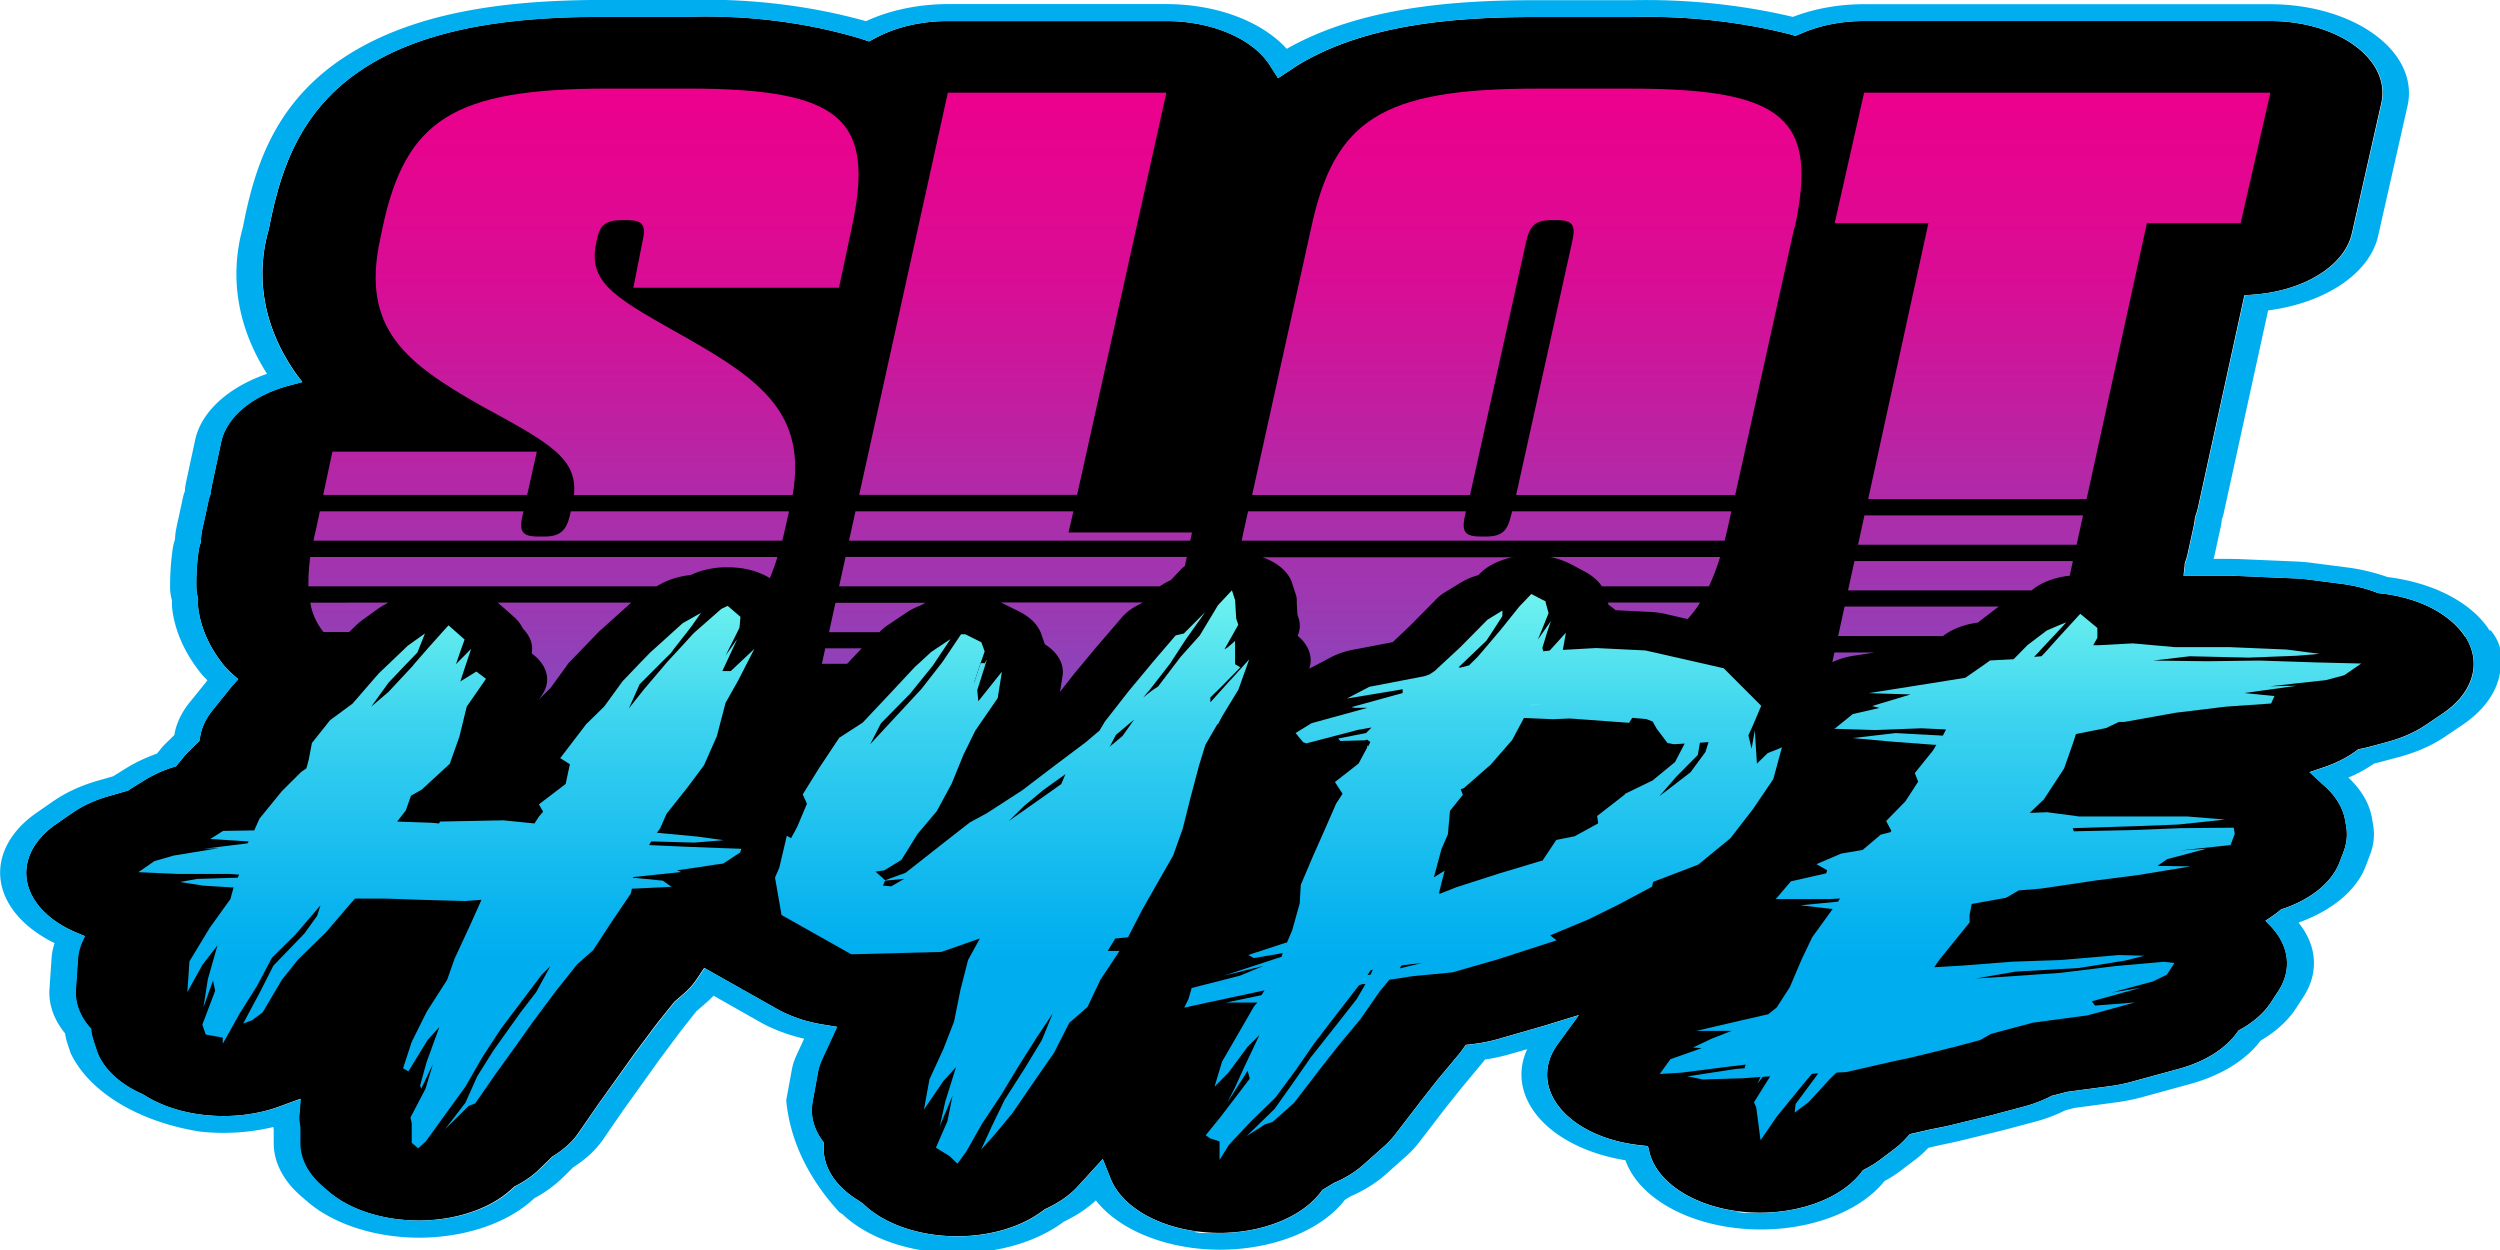
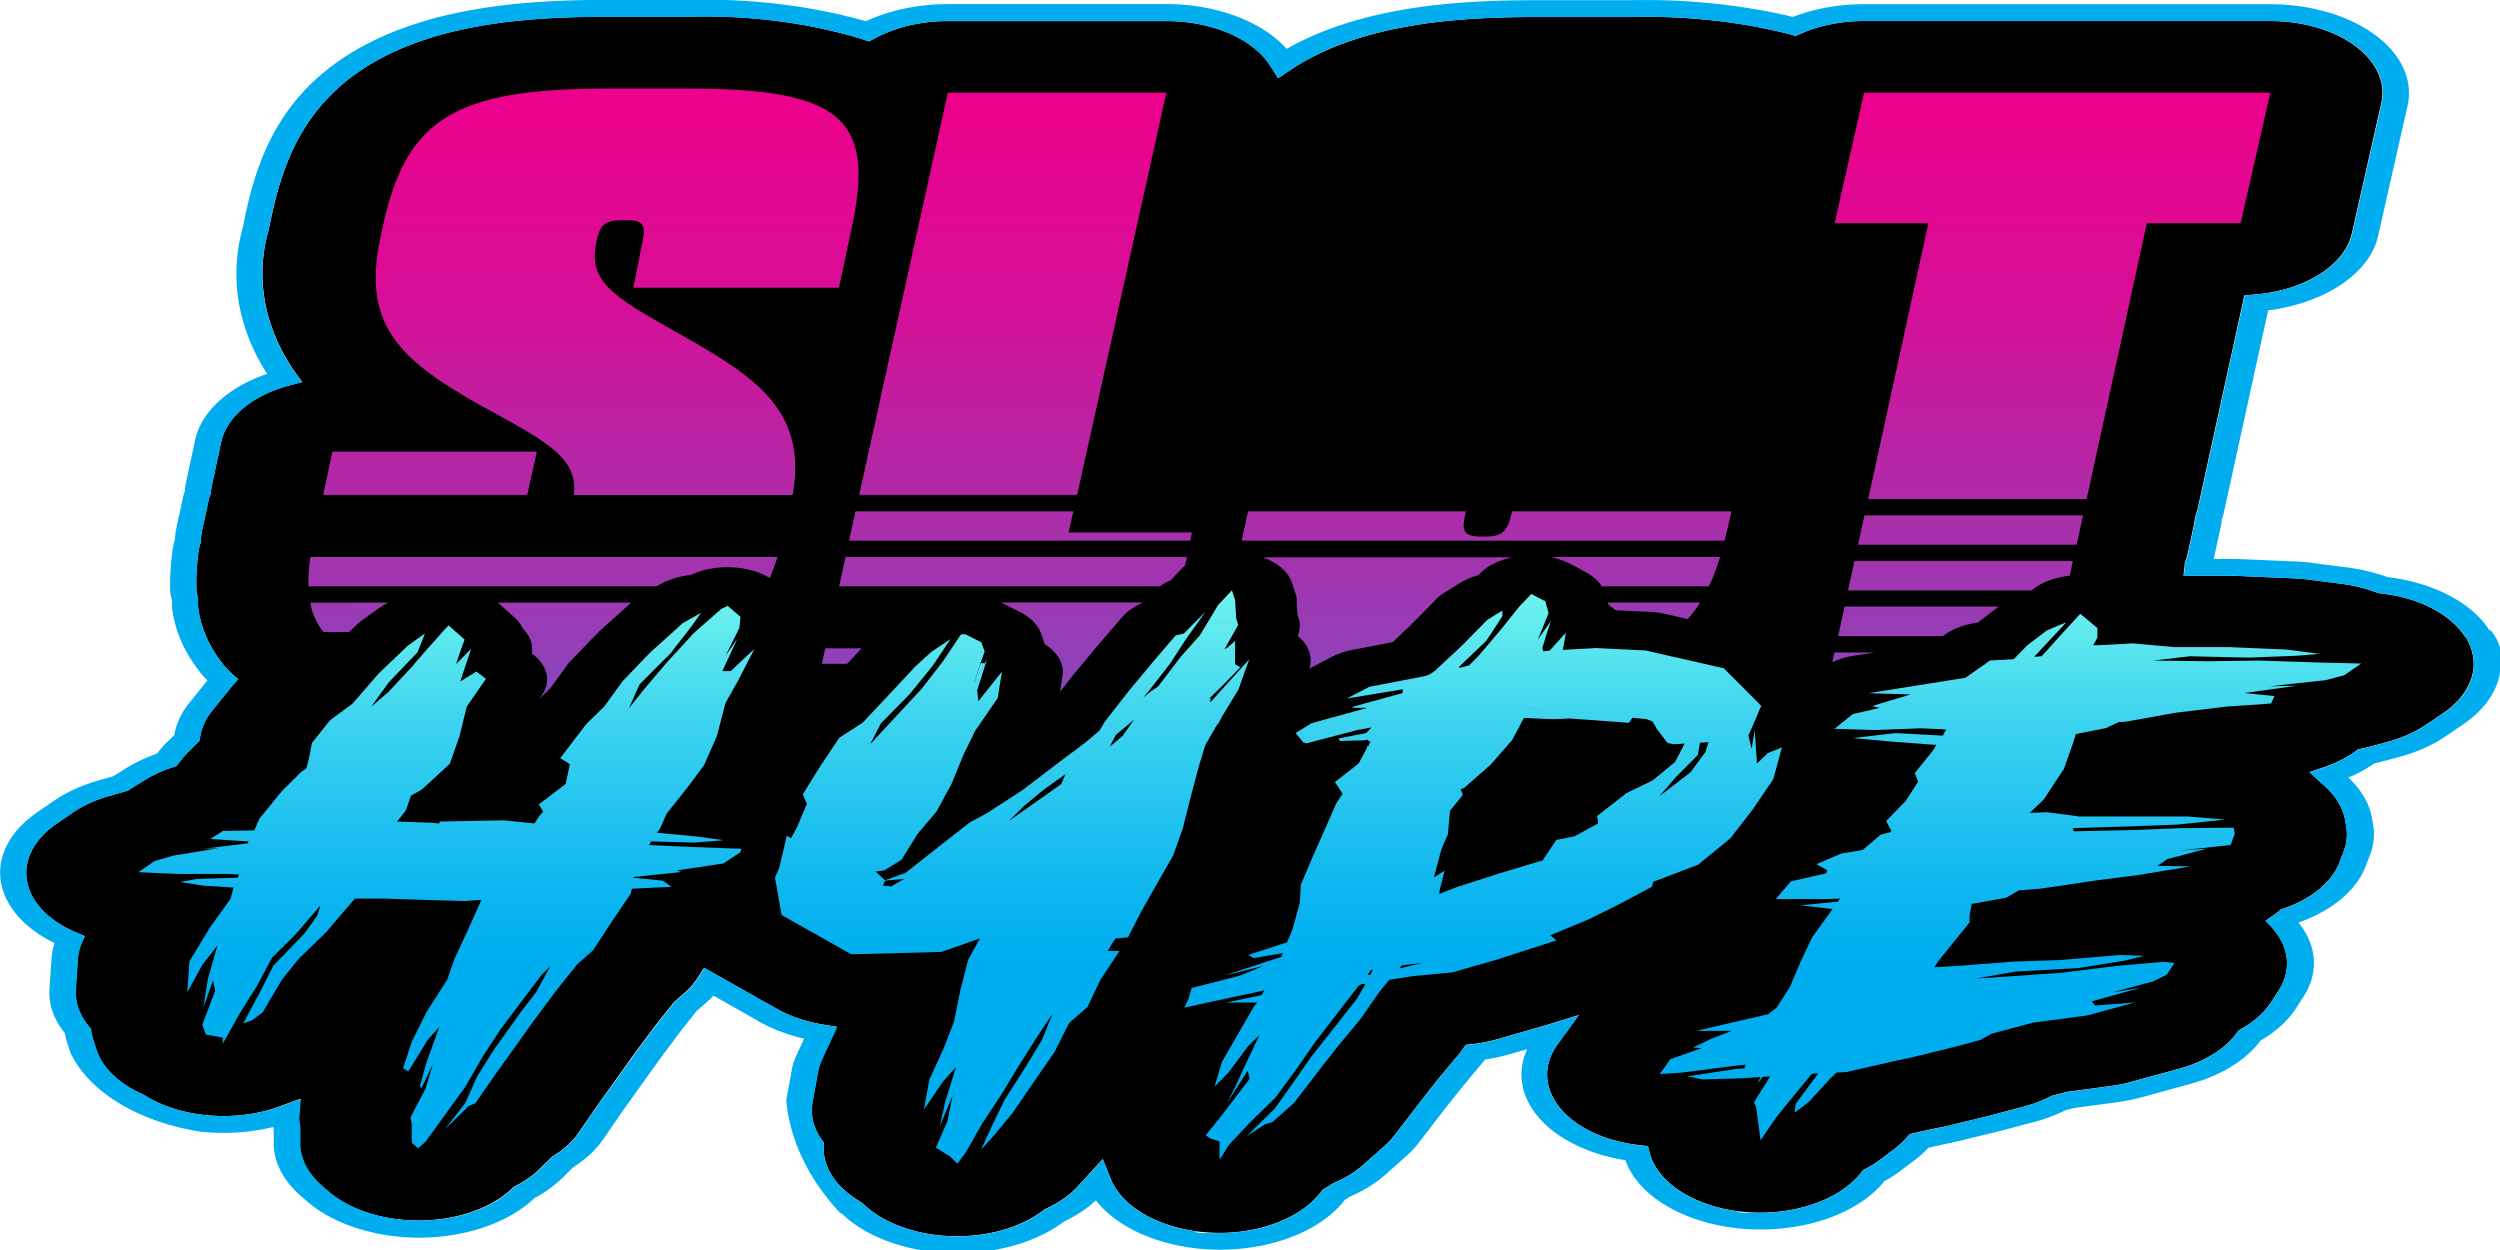
<svg xmlns="http://www.w3.org/2000/svg" width="200" height="100">
  <defs>
    <linearGradient id="o" x1=".499" x2=".499" y1="-5.742" y2="1.436" gradientTransform="matrix(11.297 0 0 7.145 80.078 48.2)" gradientUnits="userSpaceOnUse">
      <stop offset="0" style="stop-color:#ec008c;stop-opacity:1" />
      <stop offset=".3" style="stop-color:#d90d95;stop-opacity:1" />
      <stop offset=".7" style="stop-color:#a830ac;stop-opacity:1" />
      <stop offset="1" style="stop-color:#834bbf;stop-opacity:1" />
    </linearGradient>
    <linearGradient id="a" x1=".5" x2=".5" y1="-8.371" y2="6.455" gradientTransform="matrix(17.09 0 0 3.461 25.855 36.133)" gradientUnits="userSpaceOnUse">
      <stop offset="0" style="stop-color:#ec008c;stop-opacity:1" />
      <stop offset=".3" style="stop-color:#d90d95;stop-opacity:1" />
      <stop offset=".7" style="stop-color:#a830ac;stop-opacity:1" />
      <stop offset="1" style="stop-color:#834bbf;stop-opacity:1" />
    </linearGradient>
    <linearGradient id="c" x1=".5" x2=".5" y1=".003" y2="1.58" gradientTransform="matrix(38.445 0 0 32.516 30.168 7.086)" gradientUnits="userSpaceOnUse">
      <stop offset="0" style="stop-color:#ec008c;stop-opacity:1" />
      <stop offset=".3" style="stop-color:#d90d95;stop-opacity:1" />
      <stop offset=".7" style="stop-color:#a830ac;stop-opacity:1" />
      <stop offset="1" style="stop-color:#834bbf;stop-opacity:1" />
    </linearGradient>
    <linearGradient id="d" x1=".5" x2=".5" y1="-.007" y2="1.586" gradientTransform="matrix(24.574 0 0 32.176 68.734 7.414)" gradientUnits="userSpaceOnUse">
      <stop offset="0" style="stop-color:#ec008c;stop-opacity:1" />
      <stop offset=".3" style="stop-color:#d90d95;stop-opacity:1" />
      <stop offset=".7" style="stop-color:#a830ac;stop-opacity:1" />
      <stop offset="1" style="stop-color:#834bbf;stop-opacity:1" />
    </linearGradient>
    <linearGradient id="e" x1=".5" x2=".5" y1="-14.358" y2="7.472" gradientTransform="matrix(27.438 0 0 2.348 67.922 40.906)" gradientUnits="userSpaceOnUse">
      <stop offset="0" style="stop-color:#ec008c;stop-opacity:1" />
      <stop offset=".3" style="stop-color:#d90d95;stop-opacity:1" />
      <stop offset=".7" style="stop-color:#a830ac;stop-opacity:1" />
      <stop offset="1" style="stop-color:#834bbf;stop-opacity:1" />
    </linearGradient>
    <linearGradient id="f" x1=".5" x2=".5" y1="-14.358" y2="7.472" gradientTransform="matrix(39.172 0 0 2.348 99.34 40.906)" gradientUnits="userSpaceOnUse">
      <stop offset="0" style="stop-color:#ec008c;stop-opacity:1" />
      <stop offset=".3" style="stop-color:#d90d95;stop-opacity:1" />
      <stop offset=".7" style="stop-color:#a830ac;stop-opacity:1" />
      <stop offset="1" style="stop-color:#834bbf;stop-opacity:1" />
    </linearGradient>
    <linearGradient id="g" x1=".499" x2=".499" y1=".003" y2="1.58" gradientTransform="matrix(43.879 0 0 32.512 100.168 7.09)" gradientUnits="userSpaceOnUse">
      <stop offset="0" style="stop-color:#ec008c;stop-opacity:1" />
      <stop offset=".3" style="stop-color:#d90d95;stop-opacity:1" />
      <stop offset=".7" style="stop-color:#a830ac;stop-opacity:1" />
      <stop offset="1" style="stop-color:#834bbf;stop-opacity:1" />
    </linearGradient>
    <linearGradient id="h" x1=".5" x2=".5" y1="-14.495" y2="7.335" gradientTransform="matrix(18 0 0 2.348 148.645 41.23)" gradientUnits="userSpaceOnUse">
      <stop offset="0" style="stop-color:#ec008c;stop-opacity:1" />
      <stop offset=".3" style="stop-color:#d90d95;stop-opacity:1" />
      <stop offset=".7" style="stop-color:#a830ac;stop-opacity:1" />
      <stop offset="1" style="stop-color:#834bbf;stop-opacity:1" />
    </linearGradient>
    <linearGradient id="i" x1=".5" x2=".5" y1="-.007" y2="1.57" gradientTransform="matrix(34.855 0 0 32.512 146.773 7.414)" gradientUnits="userSpaceOnUse">
      <stop offset="0" style="stop-color:#ec008c;stop-opacity:1" />
      <stop offset=".3" style="stop-color:#d90d95;stop-opacity:1" />
      <stop offset=".7" style="stop-color:#a830ac;stop-opacity:1" />
      <stop offset="1" style="stop-color:#834bbf;stop-opacity:1" />
    </linearGradient>
    <linearGradient id="j" x1=".5" x2=".5" y1="-17.468" y2="4.362" gradientTransform="matrix(6.238 0 0 2.352 24.824 48.21)" gradientUnits="userSpaceOnUse">
      <stop offset="0" style="stop-color:#ec008c;stop-opacity:1" />
      <stop offset=".3" style="stop-color:#d90d95;stop-opacity:1" />
      <stop offset=".7" style="stop-color:#a830ac;stop-opacity:1" />
      <stop offset="1" style="stop-color:#834bbf;stop-opacity:1" />
    </linearGradient>
    <linearGradient id="k" x1=".499" x2=".499" y1="-5.311" y2="1.326" gradientTransform="matrix(10.688 0 0 7.723 39.809 48.21)" gradientUnits="userSpaceOnUse">
      <stop offset="0" style="stop-color:#ec008c;stop-opacity:1" />
      <stop offset=".3" style="stop-color:#d90d95;stop-opacity:1" />
      <stop offset=".7" style="stop-color:#a830ac;stop-opacity:1" />
      <stop offset="1" style="stop-color:#834bbf;stop-opacity:1" />
    </linearGradient>
    <linearGradient id="l" x1=".5" x2=".5" y1="-15.913" y2="5.917" gradientTransform="matrix(37.52 0 0 2.348 24.676 44.559)" gradientUnits="userSpaceOnUse">
      <stop offset="0" style="stop-color:#ec008c;stop-opacity:1" />
      <stop offset=".3" style="stop-color:#d90d95;stop-opacity:1" />
      <stop offset=".7" style="stop-color:#a830ac;stop-opacity:1" />
      <stop offset="1" style="stop-color:#834bbf;stop-opacity:1" />
    </linearGradient>
    <linearGradient id="m" x1=".497" x2=".497" y1="-36.061" y2="5.322" gradientTransform="matrix(3.184 0 0 1.238 65.75 51.867)" gradientUnits="userSpaceOnUse">
      <stop offset="0" style="stop-color:#ec008c;stop-opacity:1" />
      <stop offset=".3" style="stop-color:#d90d95;stop-opacity:1" />
      <stop offset=".7" style="stop-color:#a830ac;stop-opacity:1" />
      <stop offset="1" style="stop-color:#834bbf;stop-opacity:1" />
    </linearGradient>
    <linearGradient id="n" x1=".498" x2=".498" y1="-17.388" y2="4.342" gradientTransform="matrix(7.777 0 0 2.363 66.324 48.21)" gradientUnits="userSpaceOnUse">
      <stop offset="0" style="stop-color:#ec008c;stop-opacity:1" />
      <stop offset=".3" style="stop-color:#d90d95;stop-opacity:1" />
      <stop offset=".7" style="stop-color:#a830ac;stop-opacity:1" />
      <stop offset="1" style="stop-color:#834bbf;stop-opacity:1" />
    </linearGradient>
    <linearGradient id="b" x1=".5" x2=".5" y1="-14.358" y2="7.472" gradientTransform="matrix(38.043 0 0 2.348 25.078 40.906)" gradientUnits="userSpaceOnUse">
      <stop offset="0" style="stop-color:#ec008c;stop-opacity:1" />
      <stop offset=".3" style="stop-color:#d90d95;stop-opacity:1" />
      <stop offset=".7" style="stop-color:#a830ac;stop-opacity:1" />
      <stop offset="1" style="stop-color:#834bbf;stop-opacity:1" />
    </linearGradient>
    <linearGradient id="p" x1=".5" x2=".5" y1="-15.913" y2="5.917" gradientTransform="matrix(27.82 0 0 2.352 67.129 44.555)" gradientUnits="userSpaceOnUse">
      <stop offset="0" style="stop-color:#ec008c;stop-opacity:1" />
      <stop offset=".3" style="stop-color:#d90d95;stop-opacity:1" />
      <stop offset=".7" style="stop-color:#a830ac;stop-opacity:1" />
      <stop offset="1" style="stop-color:#834bbf;stop-opacity:1" />
    </linearGradient>
    <linearGradient id="q" x1=".498" x2=".498" y1="-4.185" y2="1.556" gradientTransform="matrix(20.109 0 0 8.934 101.012 44.559)" gradientUnits="userSpaceOnUse">
      <stop offset="0" style="stop-color:#ec008c;stop-opacity:1" />
      <stop offset=".3" style="stop-color:#d90d95;stop-opacity:1" />
      <stop offset=".7" style="stop-color:#a830ac;stop-opacity:1" />
      <stop offset="1" style="stop-color:#834bbf;stop-opacity:1" />
    </linearGradient>
    <linearGradient id="r" x1=".499" x2=".499" y1="-31.205" y2="7.803" gradientTransform="matrix(7.367 0 0 1.32 128.637 48.203)" gradientUnits="userSpaceOnUse">
      <stop offset="0" style="stop-color:#ec008c;stop-opacity:1" />
      <stop offset=".3" style="stop-color:#d90d95;stop-opacity:1" />
      <stop offset=".7" style="stop-color:#a830ac;stop-opacity:1" />
      <stop offset="1" style="stop-color:#834bbf;stop-opacity:1" />
    </linearGradient>
    <linearGradient id="s" x1=".499" x2=".499" y1="-15.913" y2="5.917" gradientTransform="matrix(13.602 0 0 2.348 124.008 44.559)" gradientUnits="userSpaceOnUse">
      <stop offset="0" style="stop-color:#ec008c;stop-opacity:1" />
      <stop offset=".3" style="stop-color:#d90d95;stop-opacity:1" />
      <stop offset=".7" style="stop-color:#a830ac;stop-opacity:1" />
      <stop offset="1" style="stop-color:#834bbf;stop-opacity:1" />
    </linearGradient>
    <linearGradient id="t" x1=".5" x2=".5" y1="-4.659" y2="1.678" gradientTransform="matrix(19.246 0 0 8.09 146.586 44.883)" gradientUnits="userSpaceOnUse">
      <stop offset="0" style="stop-color:#ec008c;stop-opacity:1" />
      <stop offset=".3" style="stop-color:#d90d95;stop-opacity:1" />
      <stop offset=".7" style="stop-color:#a830ac;stop-opacity:1" />
      <stop offset="1" style="stop-color:#834bbf;stop-opacity:1" />
    </linearGradient>
    <linearGradient id="u" x1=".5" x2=".5" y1="-.094" y2=".653" gradientTransform="matrix(56.121 0 0 42.117 132.777 49.105)" gradientUnits="userSpaceOnUse">
      <stop offset="0" style="stop-color:#82ffef;stop-opacity:1" />
      <stop offset=".1" style="stop-color:#6af0ef;stop-opacity:1" />
      <stop offset=".4" style="stop-color:#3cd3ef;stop-opacity:1" />
      <stop offset=".7" style="stop-color:#1bbfef;stop-opacity:1" />
      <stop offset=".9" style="stop-color:#07b2ef;stop-opacity:1" />
      <stop offset="1" style="stop-color:#00aeef;stop-opacity:1" />
    </linearGradient>
    <linearGradient id="v" x1=".498" x2=".498" y1="-.588" y2=".675" gradientTransform="matrix(3.859 0 0 24.926 142.473 59.809)" gradientUnits="userSpaceOnUse">
      <stop offset="0" style="stop-color:#82ffef;stop-opacity:1" />
      <stop offset=".1" style="stop-color:#6af0ef;stop-opacity:1" />
      <stop offset=".4" style="stop-color:#3cd3ef;stop-opacity:1" />
      <stop offset=".7" style="stop-color:#1bbfef;stop-opacity:1" />
      <stop offset=".9" style="stop-color:#07b2ef;stop-opacity:1" />
      <stop offset="1" style="stop-color:#00aeef;stop-opacity:1" />
    </linearGradient>
    <linearGradient id="w" x1=".5" x2=".5" y1="-.076" y2=".649" gradientTransform="matrix(49.277 0 0 43.398 11.07 48.465)" gradientUnits="userSpaceOnUse">
      <stop offset="0" style="stop-color:#82ffef;stop-opacity:1" />
      <stop offset=".1" style="stop-color:#6af0ef;stop-opacity:1" />
      <stop offset=".4" style="stop-color:#3cd3ef;stop-opacity:1" />
      <stop offset=".7" style="stop-color:#1bbfef;stop-opacity:1" />
      <stop offset=".9" style="stop-color:#07b2ef;stop-opacity:1" />
      <stop offset="1" style="stop-color:#00aeef;stop-opacity:1" />
    </linearGradient>
    <linearGradient id="x" x1=".5" x2=".5" y1="-.052" y2=".643" gradientTransform="matrix(47.801 0 0 45.27 94.738 47.52)" gradientUnits="userSpaceOnUse">
      <stop offset="0" style="stop-color:#82ffef;stop-opacity:1" />
      <stop offset=".1" style="stop-color:#6af0ef;stop-opacity:1" />
      <stop offset=".4" style="stop-color:#3cd3ef;stop-opacity:1" />
      <stop offset=".7" style="stop-color:#1bbfef;stop-opacity:1" />
      <stop offset=".9" style="stop-color:#07b2ef;stop-opacity:1" />
      <stop offset="1" style="stop-color:#00aeef;stop-opacity:1" />
    </linearGradient>
    <linearGradient id="y" x1=".5" x2=".5" y1=".055" y2="2.319" gradientTransform="matrix(30.219 0 0 4.902 116.602 53.398)" gradientUnits="userSpaceOnUse">
      <stop offset="0" style="stop-color:#82ffef;stop-opacity:1" />
      <stop offset=".1" style="stop-color:#6af0ef;stop-opacity:1" />
      <stop offset=".4" style="stop-color:#3cd3ef;stop-opacity:1" />
      <stop offset=".7" style="stop-color:#1bbfef;stop-opacity:1" />
      <stop offset=".9" style="stop-color:#07b2ef;stop-opacity:1" />
      <stop offset="1" style="stop-color:#00aeef;stop-opacity:1" />
    </linearGradient>
    <linearGradient id="z" x1=".499" x2=".499" y1="-.045" y2=".641" gradientTransform="matrix(37.938 0 0 45.867 62 47.227)" gradientUnits="userSpaceOnUse">
      <stop offset="0" style="stop-color:#82ffef;stop-opacity:1" />
      <stop offset=".1" style="stop-color:#6af0ef;stop-opacity:1" />
      <stop offset=".4" style="stop-color:#3cd3ef;stop-opacity:1" />
      <stop offset=".7" style="stop-color:#1bbfef;stop-opacity:1" />
      <stop offset=".9" style="stop-color:#07b2ef;stop-opacity:1" />
      <stop offset="1" style="stop-color:#00aeef;stop-opacity:1" />
    </linearGradient>
    <linearGradient id="A" x1=".51" x2=".51" y1="-5.14" y2="15.287" gradientTransform="matrix(.855 0 0 1.543 77.938 53.07)" gradientUnits="userSpaceOnUse">
      <stop offset="0" style="stop-color:#82ffef;stop-opacity:1" />
      <stop offset=".1" style="stop-color:#6af0ef;stop-opacity:1" />
      <stop offset=".4" style="stop-color:#3cd3ef;stop-opacity:1" />
      <stop offset=".7" style="stop-color:#1bbfef;stop-opacity:1" />
      <stop offset=".9" style="stop-color:#07b2ef;stop-opacity:1" />
      <stop offset="1" style="stop-color:#00aeef;stop-opacity:1" />
    </linearGradient>
    <linearGradient id="B" x1=".5" x2=".5" y1="-5.14" y2="15.287" gradientTransform="matrix(.84 0 0 1.543 77.953 53.07)" gradientUnits="userSpaceOnUse">
      <stop offset="0" style="stop-color:#82ffef;stop-opacity:1" />
      <stop offset=".1" style="stop-color:#6af0ef;stop-opacity:1" />
      <stop offset=".4" style="stop-color:#3cd3ef;stop-opacity:1" />
      <stop offset=".7" style="stop-color:#1bbfef;stop-opacity:1" />
      <stop offset=".9" style="stop-color:#07b2ef;stop-opacity:1" />
      <stop offset="1" style="stop-color:#00aeef;stop-opacity:1" />
    </linearGradient>
  </defs>
  <path d="M197.219 50.96c-.578-.898-1.5-1.694-2.68-2.308-1.187-.609-2.601-1.02-4.101-1.183l-.188-.02-.168-.066c-.855-.32-1.789-.551-2.766-.68l-2.664-.344a9.804 9.804 0 0 0-1.18-.093l-4.55-.196c-.203 0-.402-.011-.606-.011h-3.64l.097-.84v-.117l.036-.141c.082-.207.136-.398.183-.582l.512-2.348c.035-.183.066-.379.086-.593l.035-.141c.082-.203.133-.399.184-.582l3.738-17.09.808-.063c4.016-.324 7.204-2.324 7.79-4.882l2.359-10.446c.367-1.648-.402-3.316-2.113-4.574-1.707-1.258-4.184-1.98-6.79-1.98H149.13c-1.781 0-3.527.34-5.004.984l-.488.203-.54-.152c-4.015-1.008-8.312-1.469-12.624-1.356h-7.602c-5.984 0-13.59.454-19.195 3.946a1.055 1.055 0 0 0-.153.105l-1.28.844-.61-.961c-.363-.594-.883-1.145-1.54-1.629-1.706-1.258-4.183-1.98-6.792-1.98H75.824c-2.101 0-4.136.472-5.75 1.336l-.554.292-.645-.218c-4.309-1.297-9.05-1.903-13.813-1.758H48.59c-5.985 0-13.59.453-19.2 3.945-5.19 3.23-6.788 7.93-7.69 12.114l-.204.984c-1.113 3.894-.351 7.918 2.195 11.527l.489.649-1.047.28c-2.938.782-5.008 2.497-5.442 4.513l-.742 3.46c-.039.196-.066.395-.086.594l-.031.137a2.909 2.909 0 0 0-.172.582l-.3 1.414c-.087.344-.153.68-.22 1-.038.23-.062.461-.066.692v.14c-.094.219-.156.45-.183.676-.149.984-.211 1.977-.184 2.965.008.289.05.578.133.863v.063c.02 0 0 .066 0 .066-.02.297 0 .598.05.895.247 1.527.942 3.011 2.055 4.375.207.242.438.476.692.699l.418.367-.352.387a3.994 3.994 0 0 0-.27.316l-1.468 1.82c-.477.602-.79 1.25-.926 1.918l-.102.508-.925.914a4.696 4.696 0 0 0-.422.473l-.512.625-.305.098a9.807 9.807 0 0 0-2.191 1.003l-1.027.633-.168.11-.137.097-1.566.453c-1.102.309-2.09.762-2.899 1.336l-1.281.883c-2.348 1.621-3.043 3.953-1.797 6.012.676 1.105 1.871 2.047 3.422 2.695l.64.27-.218.472a3.804 3.804 0 0 0-.336 1.336l-.168 2.457c-.07 1.051.305 2.09 1.094 3.008l.117.13v.151c.05.246.101.508.187.754l.254.785c.469 1.434 1.778 2.7 3.656 3.536l.153.078c2.867 1.84 7.316 2.222 10.84.926l1.683-.618-.101 1.243c-.024.332-.008.668.05 1v1.312c0 1.234.622 2.434 1.77 3.426l.516.441c1.695 1.457 4.37 2.313 7.21 2.317h.102c2.871-.024 5.555-.922 7.23-2.414l.372-.329.117-.054c.738-.383 1.375-.836 1.887-1.348l1.011-.984.086-.051c.844-.52 1.52-1.137 1.989-1.824l1.601-2.317 2.945-4.117 1.723-2.305 1.398-1.746.813-.71a5.733 5.733 0 0 0 1.008-1.149l.574-.863 5.813 3.28c1.07.606 2.355 1.04 3.742 1.259l1.062.176-1.215 2.62c-.148.32-.25.65-.3.985l-.438 2.414c-.191 1.055.086 2.129.793 3.09l.117.152v.172c-.14 1.656.848 3.274 2.711 4.426l.438.3c1.566 1.528 4.175 2.489 7.027 2.587 2.852.097 5.606-.68 7.418-2.094l.086-.063.117-.054c1.027-.473 1.887-1.078 2.527-1.778l1.989-2.18.644 1.598c.875 2.145 3.594 3.778 6.992 4.203.563.067 1.133.106 1.704.11 3.488-.008 6.66-1.301 8.14-3.32l.086-.118.926-.562c.914-.387 1.707-.875 2.344-1.445l1.722-1.528c.29-.262.543-.535.77-.82l2.207-2.867 1.21-1.543 1.77-2.121c.102-.118.188-.239.27-.356l.258-.367.554-.063a12.928 12.928 0 0 0 2.055-.41l3.774-1.09 2.664-.82-1.704 2.34c-1.347 1.86-1.046 4.039.793 5.723 1.34 1.23 3.387 2.07 5.696 2.336l.742.085.117.477c.598 2.441 3.582 4.367 7.402 4.773.489.051.985.075 1.48.075 3.45-.008 6.59-1.27 8.09-3.254l.102-.14.184-.098a8.031 8.031 0 0 0 1.195-.743l1.114-.84c.34-.257.644-.53.91-.82l.355-.39 1.637-.375 1.078-.215.457-.098 3.438-.84c.085-.023.167-.043.234-.066l2.226-.594c.77-.203 1.493-.473 2.141-.805l.121-.066 1.281-.328 3.473-.461a12.36 12.36 0 0 0 1.684-.348l3.773-1.031c2.067-.566 3.727-1.61 4.652-2.922l.098-.14.172-.094c1.055-.59 1.887-1.328 2.426-2.156l.61-.938c1.038-1.605.878-3.426-.438-4.945a3.305 3.305 0 0 0-.188-.207l-.418-.442.555-.379c.203-.136.387-.277.574-.43l.133-.109.203-.062c2.227-.77 3.84-2.106 4.45-3.676l.335-.883c.254-.66.32-1.34.203-2.015l-.086-.493c-.187-1.054-.824-2.058-1.836-2.898l-.066-.063a5.707 5.707 0 0 0-.27-.261l-.675-.621 1.062-.36c1.004-.332 1.903-.781 2.645-1.324l.183-.14.27-.055c.219-.04.422-.094.64-.149l1.47-.398c1.152-.313 2.19-.774 3.05-1.36l1.383-.937c2.394-1.64 3.082-4.02 1.77-6.098Zm0 0" style="stroke:none;fill-rule:nonzero;fill:#000;fill-opacity:1" />
  <path d="m42.945 36.133-.77 3.46h-16.32l.739-3.46Zm0 0" style="stroke:none;fill-rule:nonzero;fill:url(#a)" />
-   <path d="m63.121 40.906-.32 1.434c-.067.312-.153.613-.219.914H25.078c.067-.3.121-.602.203-.914l.305-1.434h16.297l-.067.258c-.304 1.313-.101 1.758 1.23 1.758h.513c1.23 0 1.754-.453 2.05-1.758l.051-.258h17.465Zm0 0" style="stroke:none;fill-rule:nonzero;fill:url(#b)" />
  <path d="m68.145 18.191-1.028 4.829H50.668l.723-3.653c.304-1.312.101-1.758-1.23-1.758h-.403c-1.332 0-1.754.453-1.957 1.368l-.102.453c-.726 3.328 1.754 4.504 7.403 7.703 5.796 3.308 9.437 6.027 8.308 12.469H45.914c.305-2.942-1.937-4.16-7.484-7.176-5.965-3.395-9.555-6.133-8.024-13.254l.203-.985c1.856-8.62 5.664-11.101 18-11.101h6.473C67.418 7.09 69.996 9.57 68.145 18.19Zm0 0" style="stroke:none;fill-rule:nonzero;fill:url(#c)" />
  <path d="M93.309 7.414 86.168 39.59H68.734l7.094-32.176Zm0 0" style="stroke:none;fill-rule:nonzero;fill:url(#d)" />
  <path d="m95.36 42.598-.137.656H67.922l.516-2.348H85.87l-.387 1.692Zm0 0" style="stroke:none;fill-rule:nonzero;fill:url(#e)" />
  <path d="m138.512 40.906-.32 1.434c-.067.312-.149.613-.22.914H99.34c.05-.3.117-.602.187-.914l.32-1.434h17.434l-.066.258c-.3 1.313-.098 1.758 1.23 1.758h.407c1.332 0 1.753-.453 2.05-1.758l.067-.258Zm0 0" style="stroke:none;fill-rule:nonzero;fill:url(#f)" />
-   <path d="m143.55 18.191-4.734 21.41H121.29l4.48-20.238c.301-1.312.102-1.754-1.23-1.754h-.406c-1.332 0-1.754.453-2.051 1.754l-4.48 20.239h-17.434l4.734-21.41c1.856-8.622 5.664-11.102 18-11.102h7.618c12.34 0 14.902 2.48 13.062 11.101Zm0 0" style="stroke:none;fill-rule:nonzero;fill:url(#g)" />
  <path d="m166.645 41.23-.516 2.348h-17.484l.511-2.348Zm0 0" style="stroke:none;fill-rule:nonzero;fill:url(#h)" />
  <path d="m181.629 7.414-2.379 10.441h-7.5l-4.82 22.07h-17.477l4.82-22.07h-7.5l2.356-10.44Zm0 0" style="stroke:none;fill-rule:nonzero;fill:url(#i)" />
  <path d="M31.063 48.21c-.258.13-.5.27-.727.423l-1.363.98c-.149.114-.29.227-.422.348l-.621.602h-2.055c-.574-.735-.934-1.532-1.05-2.352Zm0 0" style="stroke:none;fill-rule:nonzero;fill:url(#j)" />
  <path d="m50.496 48.21-2.46 2.212a.86.86 0 0 0-.138.129c0 .011-.03.02-.03.031l-1.231 1.273-1.012 1.047a1.77 1.77 0 0 0-.27.328l-.136.192-1.176 1.617-.914.895.219-.313c.761-1.09.48-2.363-.723-3.277l-.086-.078c.016-.137.031-.278.031-.41-.011-.454-.187-.903-.511-1.31a2.569 2.569 0 0 0-.22-.25 2.997 2.997 0 0 0-.722-.944l-1.285-1.133s-.004-.008-.023-.008Zm0 0" style="stroke:none;fill-rule:nonzero;fill:url(#k)" />
  <path d="M62.195 44.559a17.04 17.04 0 0 1-.61 1.691c-.73-.457-1.679-.754-2.694-.84a7.135 7.135 0 0 0-.707-.031c-1.055-.004-2.079.215-2.918.621h-.032c-.918.105-1.77.371-2.46.766l-.258.14h-27.84a14.78 14.78 0 0 1 .148-2.347Zm0 0" style="stroke:none;fill-rule:nonzero;fill:url(#l)" />
  <path d="m68.934 51.867-1.164 1.238h-2.02l.27-1.238Zm0 0" style="stroke:none;fill-rule:nonzero;fill:url(#m)" />
-   <path d="M74.094 48.21c-.16.067-.305.142-.442.227-.414.153-.793.34-1.125.563l-1.539 1.031a3.09 3.09 0 0 0-.472.38l-.168.163h-4.024l.512-2.351h7.266Zm0 0" style="stroke:none;fill-rule:nonzero;fill:url(#n)" />
  <path d="m91.375 48.21-.086.075c-.629.281-1.144.653-1.516 1.078l-1.027 1.2-1.047 1.214c0 .012-.015.024-.031.035l-.05.063-1.028 1.238-.64.766-.052.066-1.097 1.399.203-1.262c.05-.328.023-.66-.082-.98-.152-.454-.457-.875-.895-1.243a5.869 5.869 0 0 0-.453-.328.107.107 0 0 0-.02-.074l-.253-.742a.76.76 0 0 0-.067-.164c-.28-.649-.879-1.219-1.703-1.63l-1.281-.636c-.05-.031-.121-.055-.172-.086h11.285Zm0 0" style="stroke:none;fill-rule:nonzero;fill:url(#o)" />
  <path d="m94.945 44.559-.152.71c-.16.122-.3.25-.422.391l-.707.754c-.324.14-.621.309-.89.492H67.128l.516-2.351h27.304Zm0 0" style="stroke:none;fill-rule:nonzero;fill:url(#p)" />
  <path d="M121.086 44.559c-1.129.226-2.094.703-2.715 1.347l-.082.098a5.72 5.72 0 0 0-1.45.613l-.472.29-.726.445c-.29.171-.536.367-.743.582l-.27.28-1.82 1.84-.535.508-.859.81-2.629.507-.574.105a6.522 6.522 0 0 0-1.684.57l-.879.466-.91.472c.07-.203.11-.414.117-.625a2.24 2.24 0 0 0-.218-.98 2.856 2.856 0 0 0-.825-1.016 2.032 2.032 0 0 0 .05-1.508l-.069-.215-.05-.914v-.27a1.776 1.776 0 0 0-.118-.526l-.168-.508-.086-.282c-.277-.875-1.14-1.628-2.36-2.066h20.11Zm0 0" style="stroke:none;fill-rule:nonzero;fill:url(#q)" />
  <path d="M136.004 48.215c-.281.45-.613.89-.996 1.308l-1.735-.398a7.055 7.055 0 0 0-1.265-.172l-2.766-.137a3.834 3.834 0 0 0-.554-.421l-.051-.192h7.367Zm0 0" style="stroke:none;fill-rule:nonzero;fill:url(#r)" />
  <path d="M137.61 44.559c-.27.863-.56 1.64-.895 2.347h-8.563c-.308-.457-.78-.863-1.379-1.183l-1.113-.594a6.293 6.293 0 0 0-1.652-.57Zm0 0" style="stroke:none;fill-rule:nonzero;fill:url(#s)" />
  <path d="m147.563 48.535-.512 2.348h8.379l.168-.117c.699-.493 1.625-.828 2.644-.961.067-.051.133-.117.203-.172l1.45-1.11h-12.34Zm-.81 3.664-.167.774a6.318 6.318 0 0 1 1.715-.516l1.652-.258Zm1.602-7.316-.511 2.347h14.683c.743-.625 1.836-1.046 3.051-1.175l.254-1.172Zm0 0" style="stroke:none;fill-rule:nonzero;fill:url(#t)" />
  <path d="M199.176 50.453c-1.406-2.226-4.488-3.84-8.176-4.289a15.712 15.712 0 0 0-3.254-.773l-2.664-.344c-.477-.067-.96-.11-1.45-.129l-4.55-.195c-.258 0-.512-.012-.742-.012h-1.246a.465.465 0 0 1 .035-.14l.512-2.348c.05-.22.086-.438.101-.657.082-.21.145-.425.184-.644l3.523-16.09c4.598-.594 8.117-2.969 8.797-5.937l2.36-10.442c.457-2.039-.493-4.105-2.598-5.66-2.11-1.559-5.172-2.453-8.39-2.457h-32.49c-2.007 0-3.976.351-5.694 1.016-4.137-.98-8.536-1.434-12.946-1.336h-7.617c-6.137 0-13.871.453-19.937 3.89a7.7 7.7 0 0 0-1.246-1.12C99.585 1.225 96.53.331 93.316.327H75.84c-2.36.004-4.653.484-6.559 1.367C64.816.445 59.961-.137 55.09-.008h-6.473c-6.387 0-14.512.492-20.68 4.336-5.644 3.512-7.367 8.488-8.312 12.887l-.203 1c-1.09 3.937-.418 7.992 1.941 11.691-3.125 1.078-5.258 3.04-5.75 5.282l-.742 3.46a4.073 4.073 0 0 0-.082.657c-.086.21-.144.425-.187.644l-.301 1.41c-.086.344-.153.692-.219 1.024-.05.25-.066.492-.086.777a4.94 4.94 0 0 0-.184.774 20.632 20.632 0 0 0-.203 3.105c.004.336.055.668.153 1-.016.344.008.691.066 1.035.285 1.692 1.063 3.336 2.293 4.848.137.172.3.328.473.508l-1.469 1.82c-.586.742-.977 1.54-1.145 2.363l-.035.192-.672.656a5.352 5.352 0 0 0-.515.582l-.203.246c-.875.313-1.684.691-2.41 1.133l-1.024.637-.066.043-1.2.343c-1.359.387-2.582.95-3.59 1.649l-1.28.883C.851 66.44-.212 68.414.05 70.41c.265 1.992 1.832 3.824 4.316 5.04a4.95 4.95 0 0 0-.238 1.175l-.168 2.457c-.09 1.246.34 2.484 1.246 3.59.035.266.098.527.184.789l.257.785c1.485 3.11 5.415 5.496 10.348 6.281 1.973.215 4 .09 5.867-.367.004.05.016.102.035.153v1.148c.004 1.523.77 3.008 2.192 4.234l.512.442c2.097 1.8 5.394 2.867 8.906 2.879h.117c3.55-.028 6.871-1.137 8.934-2.985l.203-.183a9.983 9.983 0 0 0 2.226-1.606l.875-.863c.989-.629 1.79-1.371 2.36-2.184l1.586-2.308 2.933-4.098 1.703-2.285 1.262-1.598.77-.668c.218-.195.421-.386.609-.582l3.672 2.082c1.047.594 2.262 1.055 3.574 1.356l-.605 1.312a4.623 4.623 0 0 0-.387 1.207l-.442 2.414c.29 3.16 1.75 6.235 4.266 8.965l.219.13c2.058 1.968 5.523 3.148 9.23 3.136 3.727 0 .512 0 .77-.024 2.992-.132 5.777-1.035 7.719-2.5.996-.472 1.863-1.046 2.566-1.703 1.543 1.98 4.441 3.39 7.836 3.817.695.086 1.402.129 2.11.129 4.241-.008 8.105-1.551 9.976-3.989l.422-.265c1.093-.473 2.047-1.063 2.82-1.746l1.715-1.532c.36-.32.672-.66.945-1.011l2.207-2.868 1.215-1.52 1.754-2.112c.05-.055.082-.106.133-.172a15.386 15.386 0 0 0 1.992-.43l1.383-.398c-.961 2.078-.395 4.32 1.535 6.097 1.516 1.387 3.762 2.375 6.324 2.79 1.028 2.917 4.809 5.113 9.453 5.484 4.645.37 9.153-1.16 11.278-3.825.472-.25.906-.527 1.297-.832l1.113-.84a8.355 8.355 0 0 0 1.094-.984l.875-.203 1.027-.215.57-.129 3.442-.843c.097-.02.183-.055.285-.075l2.226-.593c.907-.235 1.758-.551 2.528-.938l.742-.195 3.37-.45c.712-.097 1.407-.238 2.075-.421l3.774-1.035c2.492-.676 4.504-1.915 5.664-3.48 1.222-.712 2.183-1.587 2.82-2.563l.61-.938c1.242-1.914 1.1-4.082-.387-5.926 0-.011.03-.023.05-.035 2.657-.957 4.579-2.574 5.309-4.469l.336-.886c.32-.813.41-1.657.258-2.489l-.086-.492c-.203-1.164-.852-2.277-1.887-3.242a10.796 10.796 0 0 0 2.05-1.121l.517-.129 1.464-.39c1.43-.383 2.72-.954 3.774-1.68l1.383-.938c1.933-1.32 3.007-3.062 3-4.87.156-.919-.13-1.849-.809-2.661Zm-3.727 6.61-1.363.937c-.856.586-1.895 1.047-3.05 1.355l-1.47.399a8.5 8.5 0 0 1-.64.152l-.27.055-.183.137c-.743.547-1.641.996-2.649 1.328l-1.058.355.672.625c.085.086.187.172.269.258l.066.063c1.024.84 1.66 1.843 1.836 2.898l.086.492c.118.676.051 1.356-.203 2.016l-.34.883c-.609 1.57-2.222 2.906-4.445 3.675l-.203.063-.137.11c-.183.148-.375.292-.574.433l-.555.375.422.441c.067.067.13.133.184.203 1.308 1.524 1.469 3.34.437 4.95l-.605.937c-.535.828-1.367 1.567-2.43 2.152l-.168.098-.101.14c-.918 1.313-2.579 2.356-4.653 2.919l-3.773 1.035c-.543.148-1.11.262-1.684.344l-3.472.464-1.282.329-.117.054a10.8 10.8 0 0 1-2.14.809l-2.227.594-.238.062-3.438.84c-.152.035-.3.078-.453.11l-1.078.214-1.637.38-.355.386c-.266.289-.57.562-.91.82l-1.114.84c-.363.27-.765.52-1.195.746l-.184.094-.101.14c-1.508 1.98-4.645 3.243-8.09 3.254-3.422 0-.996-.02-1.48-.074-3.82-.406-6.805-2.328-7.403-4.773l-.117-.477-.742-.086c-2.727-.324-5.063-1.437-6.332-3.012-1.27-1.578-1.328-3.44-.157-5.046l1.704-2.34-2.664.82-3.774 1.09c-.656.187-1.348.328-2.055.41l-.554.063-.258.367a5.023 5.023 0 0 1-.27.355l-1.77 2.121-1.21 1.543-2.207 2.867a5.02 5.02 0 0 1-.77.817l-1.718 1.531c-.637.567-1.434 1.059-2.344 1.445l-.926.559-.086.121c-1.48 2.02-4.652 3.313-8.14 3.317-3.473 0-1.149-.032-1.704-.106-3.402-.43-6.117-2.062-6.996-4.203l-.64-1.598-1.989 2.18c-.632.695-1.488 1.305-2.511 1.777l-.118.055-.085.063c-1.81 1.414-4.563 2.187-7.415 2.09-2.851-.094-5.46-1.055-7.027-2.583l-.441-.3c-1.871-1.153-2.867-2.766-2.73-4.426v-.172l-.098-.152c-.707-.965-.98-2.036-.793-3.094l.437-2.41c.067-.336.172-.664.32-.985l1.215-2.625-1.062-.172c-1.387-.222-2.668-.656-3.742-1.261l-5.813-3.278-.578.864c-.266.406-.602.789-1.008 1.148l-.812.711-1.399 1.746-1.719 2.305-2.949 4.097-1.597 2.317c-.473.683-1.149 1.305-1.993 1.824l-.082.055-.996.98a7.758 7.758 0 0 1-1.886 1.348l-.118.066-.37.328c-1.669 1.496-4.356 2.395-7.235 2.41h-.098c-2.84 0-5.515-.859-7.215-2.316l-.511-.441c-1.149-.992-1.77-2.192-1.77-3.426v-1.313a2.885 2.885 0 0 1-.066-1l.101-1.242-1.687.617c-1.817.66-3.938.903-6 .68-1.832-.203-3.524-.762-4.836-1.605l-.152-.078c-1.88-.836-3.188-2.098-3.657-3.532L7.48 83.2c-.078-.25-.136-.5-.168-.754v-.148a1.106 1.106 0 0 1-.136-.133c-.785-.918-1.164-1.957-1.094-3.004l.168-2.46c.035-.45.148-.9.336-1.337l.219-.472-.657-.27c-2.207-.93-3.664-2.433-3.98-4.11-.316-1.679.543-3.359 2.344-4.597l1.281-.883c.82-.562 1.809-1.02 2.902-1.336l1.567-.453.136-.097.168-.106 1.028-.637a9.727 9.727 0 0 1 2.191-1.004l.3-.093.517-.625c.132-.164.27-.328.418-.477l.93-.914.097-.508c.133-.668.445-1.316.93-1.918l1.468-1.82c.082-.11.184-.215.266-.313l.355-.39-.421-.356a5.83 5.83 0 0 1-.692-.699c-1.113-1.36-1.808-2.847-2.05-4.375a3.625 3.625 0 0 1-.051-.894v-.13a3.459 3.459 0 0 1-.137-.863c-.016-.988.047-1.98.183-2.964.04-.227.098-.454.172-.68v-.137c.016-.25.051-.476.082-.691.067-.328.137-.656.22-1l.304-1.414c.031-.184.097-.367.168-.582l.031-.137c.004-.2.031-.398.086-.594l.742-3.46c.445-2.012 2.512-3.727 5.442-4.516l1.046-.278-.511-.648c-2.543-3.613-3.309-7.633-2.192-11.531l.203-.985c.891-4.18 2.508-8.875 7.692-12.11 5.613-3.5 13.215-3.944 19.195-3.944h6.473c4.761-.153 9.508.449 13.82 1.746l.64.215.56-.29c1.613-.863 3.644-1.336 5.745-1.336h17.48c2.606 0 5.087.723 6.794 1.981.644.488 1.164 1.035 1.539 1.629l.605.957 1.286-.84a.858.858 0 0 0 .148-.11c5.613-3.5 13.215-3.94 19.2-3.94h7.628c4.305-.114 8.598.35 12.61 1.355l.539.152.488-.207c1.476-.64 3.219-.984 5.004-.98h32.5c2.605 0 5.082.722 6.789 1.98 1.707 1.258 2.476 2.926 2.11 4.574l-2.36 10.446c-.586 2.558-3.77 4.554-7.785 4.878l-.813.067-3.738 17.09c-.043.195-.106.39-.188.582l-.03.136c0 .2-.032.399-.087.594l-.512 2.352c-.043.195-.105.39-.183.582l-.035.14v.118l-.098.84h3.64c.2 0 .403 0 .606.011l4.55.196a20 20 0 0 1 1.18.097l2.665.344c.976.125 1.91.355 2.765.676l.168.066.184.02c1.504.164 2.918.574 4.105 1.187 1.946 1.004 3.149 2.48 3.32 4.074.173 1.594-.699 3.164-2.41 4.328Zm0 0" style="stroke:none;fill-rule:nonzero;fill:#00aeef;fill-opacity:1" />
  <path d="m188.898 53.082-1.363.938-1.465.39-4.468.492 2.156-.043-4.211.582 2.41.246-.27.594-3.609.25-4.027.489-4.102.734h-.437l-1.028.492-2.226.441-.184.043-.258.79-.691 1.964-1.617 2.47-1.13 1.077 1.384-.054 2.578.343h8.664l3 .246-3.777.399-3.692.14-4.719.149.086.25 4.723-.098 3.773-.152 4.297-.04.086.49-.336.898-4.047.437 2.157-.148-3.184.84-.77.539 2.645.043-4.2.69-3.437.442-4.382.649-1.72.136-1.027.594-2.746.492-.168.883v.594l-2.39 2.953-.442.633 2.328-.137 3.86-.305 3.941-.136 4.637-.399 2.05.055-1.538.387-3.692.594-5.074.289-3.168.55 2.477-.152 4.297-.3 4.382-.54 3.86-.344.86.098-.61.938-1.114.539-3.332.894 2.391-.398-3.941 1.09.254.343 3.187-.25-3.793 1.035-4.36.582-3.355.895-.86.492-2.222.594-3.441.84-1.196.25-3.878.883-.77.043-.512.492-1.718 1.875-1.114.828.082-.688 1.637-2.21.168-.25-.512.054-1.023 1.23-1.797 2.208-1.281 1.875-.168-1.282-.172-1.324-.184-.441 1.297-2.07-.605.042-.422.551.258-.55-1.368.109-3.27.097-1.194-.25 3.859-.593.691-.051.086-.293-1.297.152-3.859.493-1.719.105.86-1.184 2.492-.882-.691-.055 1.468-.692 1.617-.636h-2.82l3.606-.84 2.156-.492.676-.547 1.043-1.617.945-2.22.844-1.769 1.636-2.261-2.582-.301 3.02-.29.082-.152.086-.097-.942.043h-4.214l1.214-1.422 2.82-.637.083-.246-.86-.492 1.973-.844 1.719-.289 1.449-1.226.77-.196.082-.105-.418-.79 1.539-1.574 1.023-1.574-.27-.687 1.47-1.824.253-.438h-.168l-3.355-.25-3.168-.289 3.437-.398 3.778.203.254-.493-1.973-.093-3.691.14-3.184-.097h-.086l.05-.032 1.419-1.148 2.14-.492-.59-.153 3.079-.925-3.356-.106 4.988-.789 2.747-.441 1.652-1.149.32-.234 1.887-.098.574-.582.54-.55.995-.754.555-.418.96-.41.59-.239-.687.746-.304.324-.993 1.06-.218.245-.371.39.59-.054.32-.328 1.062-1.188 1.719-1.875.258.208 1.113.925v.785l-.336.594h.418l2.75-.148 3.352.3h4.382l4.551.192 2.664.344-1.793.152-3.879.152-4.718-.109-2.914.344 4.297.054 4.195-.054 4.637.152Zm0 0" style="stroke:none;fill-rule:nonzero;fill:url(#u)" />
  <path d="m145.977 84.582-.086.152.441-.097-.336-.043Zm0 0-.086.152.441-.097-.336-.043Zm0 0-.086.152.441-.097-.336-.043Zm0 0-.086.152.441-.097-.336-.043Zm0 0-.086.152.441-.097-.336-.043Zm0 0-.086.152.441-.097-.336-.043Zm0 0-.086.152.441-.097-.336-.043Zm0 0-.086.152.441-.097-.336-.043Zm0 0-.086.152.441-.097-.336-.043Zm0 0-.086.152.441-.097-.336-.043Zm0 0-.086.152.441-.097-.336-.043Zm0 0-.086.152.441-.097-.336-.043Zm0 0-.086.152.441-.097-.336-.043Zm0 0-.086.152.441-.097-.336-.043Zm0 0-.086.152.441-.097-.336-.043Zm0 0-.086.152.441-.097-.336-.043Zm0 0-.086.152.441-.097-.336-.043Zm0 0-.086.152.441-.097-.336-.043Zm0 0-.086.152.441-.097-.336-.043Zm0 0-.086.152.441-.097-.336-.043Zm0 0-.086.152.441-.097-.336-.043Zm0 0-.086.152.441-.097-.336-.043Zm0 0-.086.152.441-.097-.336-.043Zm-3.504-24.754a.082.082 0 0 0 .03.043v-.062c.02 0-.03.02-.03.02Zm3.504 24.754-.086.152.441-.097-.336-.043Zm0 0-.086.152.441-.097-.336-.043Zm0 0-.086.152.441-.097-.336-.043Zm0 0-.086.152.441-.097-.336-.043Zm0 0-.086.152.441-.097-.336-.043Zm0 0-.086.152.441-.097-.336-.043Zm0 0-.086.152.441-.097-.336-.043Zm0 0-.086.152.441-.097-.336-.043Zm0 0-.086.152.441-.097-.336-.043Zm0 0-.086.152.441-.097-.336-.043Zm0 0-.086.152.441-.097-.336-.043Zm0 0-.086.152.441-.097-.336-.043Zm0 0-.086.152.441-.097-.336-.043Zm0 0-.086.152.441-.097-.336-.043Zm0 0-.086.152.441-.097-.336-.043Zm0 0-.086.152.441-.097-.336-.043Zm0 0-.086.152.441-.097-.336-.043Zm0 0-.086.152.441-.097-.336-.043Zm0 0" style="stroke:none;fill-rule:nonzero;fill:url(#v)" />
  <path d="m57.738 67.848 1.567.054-.086.29-1.364.894-.511.066-1.48.227-1.704.246.336.14-3.86.4v.05l2.391.238.692.492-3.168.153-.086.386-1.633 2.414-1.383 2.122-1.281 1.132-1.723 2.164-1.793 2.407-1.363 1.918-1.637 2.273-1.636 2.36-.512.195-1.906 1.875 1.636-2.125.942-2.11 1.297-2.07 2.144-3.008 1.281-1.668 1.13-2.07-.696.691-1.633 2.164-1.636 2.168-1.45 2.22-1.383 2.401-1.539 2.126-1.636 2.261-.606.54-.511-.446v-1.57l-.102-.442 1.21-2.316.59-1.969-.94 1.969-.087-.25.516-1.863 1.023-2.813-.941 1.035-1.539 2.512-.422-.25.691-2.11 1.2-2.413 1.636-2.555.59-1.68 1.211-2.61.946-2.109-1.301.098-3.606-.098-2.82-.097h-2.395l-.605.691-1.723 2.016-2.222 2.164-1.301 1.629-1.535 2.605-.86.637-.695.25 1.367-2.555 1.047-2.07 2.477-2.567 1.023-1.421.27-.84-1.989 2.316-1.886 1.863-1.2 2.262-1.363 2.164L17.82 83.5v-.492l-1.363-.246-.27-.79 1.024-2.702-.168-.84-.77 2.164.356-2.262.77-2.707-1.215 1.574-1.196 2.168.168-2.46 1.637-2.704 1.637-2.273.254-.93-2.41-.148-1.887-.293 1.383-.246 3.253-.098.102-.246-.77-.055h-4.128l-3.157-.14 1.285-.887 1.536-.442 3.609-.593-1.21.054 3.519-.441.086-.153-3.079-.19 1.028-.65 2.496-.042.418-.938 1.797-2.207 1.539-1.531.418-.29.187-.69.254-1.337 1.45-1.82 1.796-1.324 2.102-2.422.965-.918 1.18-1.129.167-.164 1.383-.984-.453 1.148-.152.375-.895.926-1.414 1.488-1.383 1.918 1.383-1.183 1.973-2.114.03-.054 1.18-1.356.676-.754.489-.55.453-.493.558.493.727.644-.238.656-.453 1.313 1.214-1.227-.492 1.473-.37 1.133 1.28-.79.77.583-1.54 2.222-.589 2.41-.77 2.168-2.238 2.06-.86.487-.421 1.188-.691.883 2.746.097.609.055.082-.152 5.059-.098 2.492.25.355-.55.336-.388-.336-.593 2.14-1.63.337-1.573-.77-.493 2.075-2.714 1.449-1.422 1.465-2.016 1.382-1.445.844-.871.422-.375 1.45-1.313.706-.637 1.465-.828-.691.985-.371.488-1.028 1.313-.32.433-.512.504-1.988 1.996-.86 1.926 1.212-1.527 1.886-2.22.258-.28.77-.829 1.046-1.148.168-.152 2.051-1.801.512-.25 1.027.883-.05.57-.036.316-1.109 2.22.941-1.337-1.195 2.567h.672l1.887-1.77-1.282 2.5-1.023 1.82-.695 2.664-1.024 2.317-1.281 1.722-1.719 2.168-.515 1.172-.254.344 3.254.305 2.074.289-2.328.191-3.457-.094-.168.293 3.351.149Zm0 0" style="stroke:none;fill-rule:nonzero;fill:url(#w)" />
  <path d="m142.473 59.828-1.059.422-.86.84-.171-2.66-.254 1.472-.258-1.074.336-.734.691-1.63-3-3.003-6.27-1.426-.421-.02-3.523-.171-2.664.148.035-.148.218-1.23-1.113 1.23-.187.203-.512.055-.066-.247v-.042l.386-1.262.29-.864-.61.864-.438.625.258-.625.606-1.5-.235-.848v-.09c-.02 0-1.148-.593-1.148-.593l-.64.671-.302.313-1.539 1.918-.101.117-1.113 1.313-.59.687-.692.691-.707.184h-.168l1.637-1.562.621-.594.473-.719.808-1.254v-.441l-1.195.734-.945.957-1.196 1.207-.101.098-1.684 1.562-.27.258-.437.293-.441.149-4.379.843-1.797.938 4.465-.742v.3l-4.102 1.13.258.054h1.024l-4.465 1.23-1.281.786.605.734.258.094 4.101-1.074 1.114-.196-.438.442-2.226.441.168.195 1.972-.054.172-.055.254.195-.168.344-.086-.055v.153l-.687 1.28-1.891 1.477.61.938-.512.785-.86 1.969-1.027 2.316-.942 2.22-.085 1.476-.606 2.164-.422.984h-.086l-3 .984.438.247 2.328-.399-.086.192v.097l-1.195.39-3.442 1.13 3.172-.785-1.887.785-3.859.984-.258.883-.336.691 1.797-.398 3.942-.84.691-.152-.258.39-2.82.59h2.496l-.258.293-1.363 2.36-1.2 2.07-.605 2.011 1.113-1.128 1.536-2.07.945-.938-1.281 2.707-.692 1.527-.605 1.188 1.633-2.567.171.637-2.328 3.05-1.195 1.473.336.25.77.246v1.477l.769-1.227 1.719-1.824 1.972-1.918 1.637-2.218 1.465-2.114 1.54-2.011 1.636-2.114.418-.539.258-.097h.257l-.691 1.187-1.54 1.965-2.14 2.707-1.363 1.965-1.54 2.168-2.226 2.164 1.47-.938.605-.191 1.718-1.531 2.227-2.899 1.281-1.629 1.797-2.164 1.54-2.21.765-.938 1.89-.29 3.168-.304 3.606-1.035 4.722-1.527-.511-.399 3.074-1.281 2.41-1.188 2.664-1.421.086-.387 3.61-1.38 2.578-2.112 1.793-2.317 1.636-2.414.676-2.488v-.063c.016 0-.035.02-.035.02Zm-32.82 18.137-.255.043.254-.387.172-.055Zm2.327-.492.082-.149.086-.097 1.637-.196Zm18.016-13.922-2.223 1.726.082.59-1.886 1.035-1.465.293-1.113 1.668h-.086l-3.438 1.035-3.355 1.079-1.364.539v-.196l.422-1.668-.86.54.606-2.262.516-1.188.168-1.875 1.027-1.281-.172-.441.258-.098 2.14-1.875 1.72-1.969.941-1.766 2.328.098 1.363-.055 4.72.344.257-.398 1.113.097.512.192.336.594.86 1.132.511.098.86-.055-.77 1.477-1.793 1.473-2.227 1.078Zm6.441-3.395-1.199 1.63-2.496 1.917 1.367-1.574 1.715-1.727.172-.984.688-.05Zm0 0" style="stroke:none;fill-rule:nonzero;fill:url(#x)" />
  <path d="m116.668 53.398-.066.063.234-.063Zm5.781 2.961v.098l1.024-.152Zm0 0v.098l1.024-.152Zm0 0v.098l1.024-.152Zm0 0v.098l1.024-.152Zm-5.781-2.96-.066.062.234-.063Zm5.781 2.96v.098l1.024-.152Zm0 0v.098l1.024-.152Zm-5.781-2.96-.066.062.234-.063Zm5.781 2.96v.098l1.024-.152Zm0 0v.098l1.024-.152Zm-5.781-2.96-.066.062.234-.063Zm5.781 2.96v.098l1.024-.152Zm0 0v.098l1.024-.152Zm-5.781-2.96-.066.062.234-.063Zm5.781 2.96v.098l1.024-.152Zm0 0v.098l1.024-.152Zm-5.781-2.96-.066.062.234-.063Zm5.781 2.96v.098l1.024-.152Zm0 0v.098l1.024-.152Zm-5.781-2.96-.066.062.234-.063Zm5.781 2.96v.098l1.024-.152Zm0 0v.098l1.024-.152Zm-5.781-2.96-.066.062.234-.063Zm30.121 4.867-.055.035h.086c-.007-.012-.02-.024-.03-.035Zm-30.121-4.868-.066.063.234-.063Zm5.781 2.961v.098l1.024-.152Zm-5.781-2.96-.066.062.234-.063Zm5.781 2.96v.098l1.024-.152Zm0 0v.098l1.024-.152Zm-5.781-2.96-.066.062.234-.063Zm5.781 2.96v.098l1.024-.152Zm0 0v.098l1.024-.152Zm-5.781-2.96-.066.062.234-.063Zm5.781 2.96v.098l1.024-.152Zm0 0v.098l1.024-.152Zm-5.781-2.96-.066.062.234-.063Zm5.781 2.96v.098l1.024-.152Zm0 0v.098l1.024-.152Zm-5.781-2.96-.066.062.234-.063Zm5.781 2.96v.098l1.024-.152Zm0 0v.098l1.024-.152Zm-5.781-2.96-.066.062.234-.063Zm5.781 2.96v.098l1.024-.152Zm0 0v.098l1.024-.152Zm0 0" style="stroke:none;fill-rule:nonzero;fill:url(#y)" />
  <path d="m98.465 54.367-1.637 1.82v-.39l.86-.84 1.539-1.574-.422-.246v-1.875l-.086.093-.512.442-.254.152 1.11-1.969-.168-.492-.086-1.472-.254-.79-1.114 1.188-1.453 2.414-1.539 1.723-1.797 2.363-.511.344-.688.539.512-.594 1.637-2.11 1.28-1.968 1.54-2.164-1.719 1.723-.644.144-.86 1-1.062 1.242-.133.164-1.719 2.067-1.887 2.414-.441.734-1.11.938-2.495 1.875-2.579 1.965-2.82 1.824-1.367.742-2.14 1.672-3 2.36-1.637.593-.766-.691.691-.094 1.383-.844 1.281-2.066 1.54-1.825 1.195-2.207.945-2.316.942-1.918 1.796-2.61.336-2.113-1.886 2.364-.086-.883.675-2.133.098-.328-.183.328-.844 1.54.511-1.54.336-.969-.097-.27-.172-.464-1.281-.637h-.34l-.738 1.102-.707 1.054-.137.184-1.586 2.035-4.102 4.422.86-1.672 2.324-2.36 1.797-2.222.148-.215.828-1.238.473-.71-1.063.71-.492.328-.992.918-.289.258-1.973 2.113-2.222 2.36-1.875 1.214-1.637 2.461-1.281 2.067.336.746-.766 1.82-.152.293-.356.645-.336-.192-.605 2.555-.34.785.102.582.418 2.414 5.582 3.145 7.21-.192 3.079-1.078-.946 1.723-.605 2.363-.516 2.563-.86 2.21-1.109 2.415-.44 2.414 1.538-2.262 1.027-1.133-.859 2.758-.437 1.969 1.023-2.461-.418 2.07-.918 2.11 1.11.687.609.594.691-.938 1.281-2.261 1.54-2.317 1.363-2.262L82.934 83l1.28-1.918-.859 2.113-1.347 2.223-1.637 2.562-1.023 2.114-.86 1.875 1.024-1.133 1.468-1.766 1.72-2.511 1.636-2.36 1.2-2.363L87 80.555l1.027-2.164 1.535-2.317h-.94l.085-.152.512-.84 1.023-.098 1.113-2.164 1.2-2.113 1.297-2.262.77-2.164.605-2.414.691-2.61.512-1.667.945-1.63.082-.054.336-.636 1.285-2.11.86-2.414-1.47 1.629Zm-27.137 16.54-.691-.055.168-.399 1.539-.148-1.028.593Zm13.57-8.18-1.113.789-3.078 2.164 1.2-1.184 1.538-1.281 1.793-1.285-.336.789Zm4.887-3.836-.945.789-.082.097.512-.984 1.464-1.23-.941 1.328Zm0 0" style="stroke:none;fill-rule:nonzero;fill:url(#z)" />
  <path d="M78.473 53.07h.32l-.856 1.543Zm0 0" style="stroke:none;fill-rule:nonzero;fill:url(#A)" />
  <path d="m78.465 53.07-.512 1.543.84-1.543Zm0 0-.512 1.543.84-1.543Zm0 0-.512 1.543.84-1.543Zm0 0-.512 1.543.84-1.543Zm0 0-.512 1.543.84-1.543Zm0 0-.512 1.543.84-1.543Zm0 0-.512 1.543.84-1.543Zm0 0-.512 1.543.84-1.543Zm0 0-.512 1.543.84-1.543Zm0 0" style="stroke:none;fill-rule:nonzero;fill:url(#B)" />
</svg>